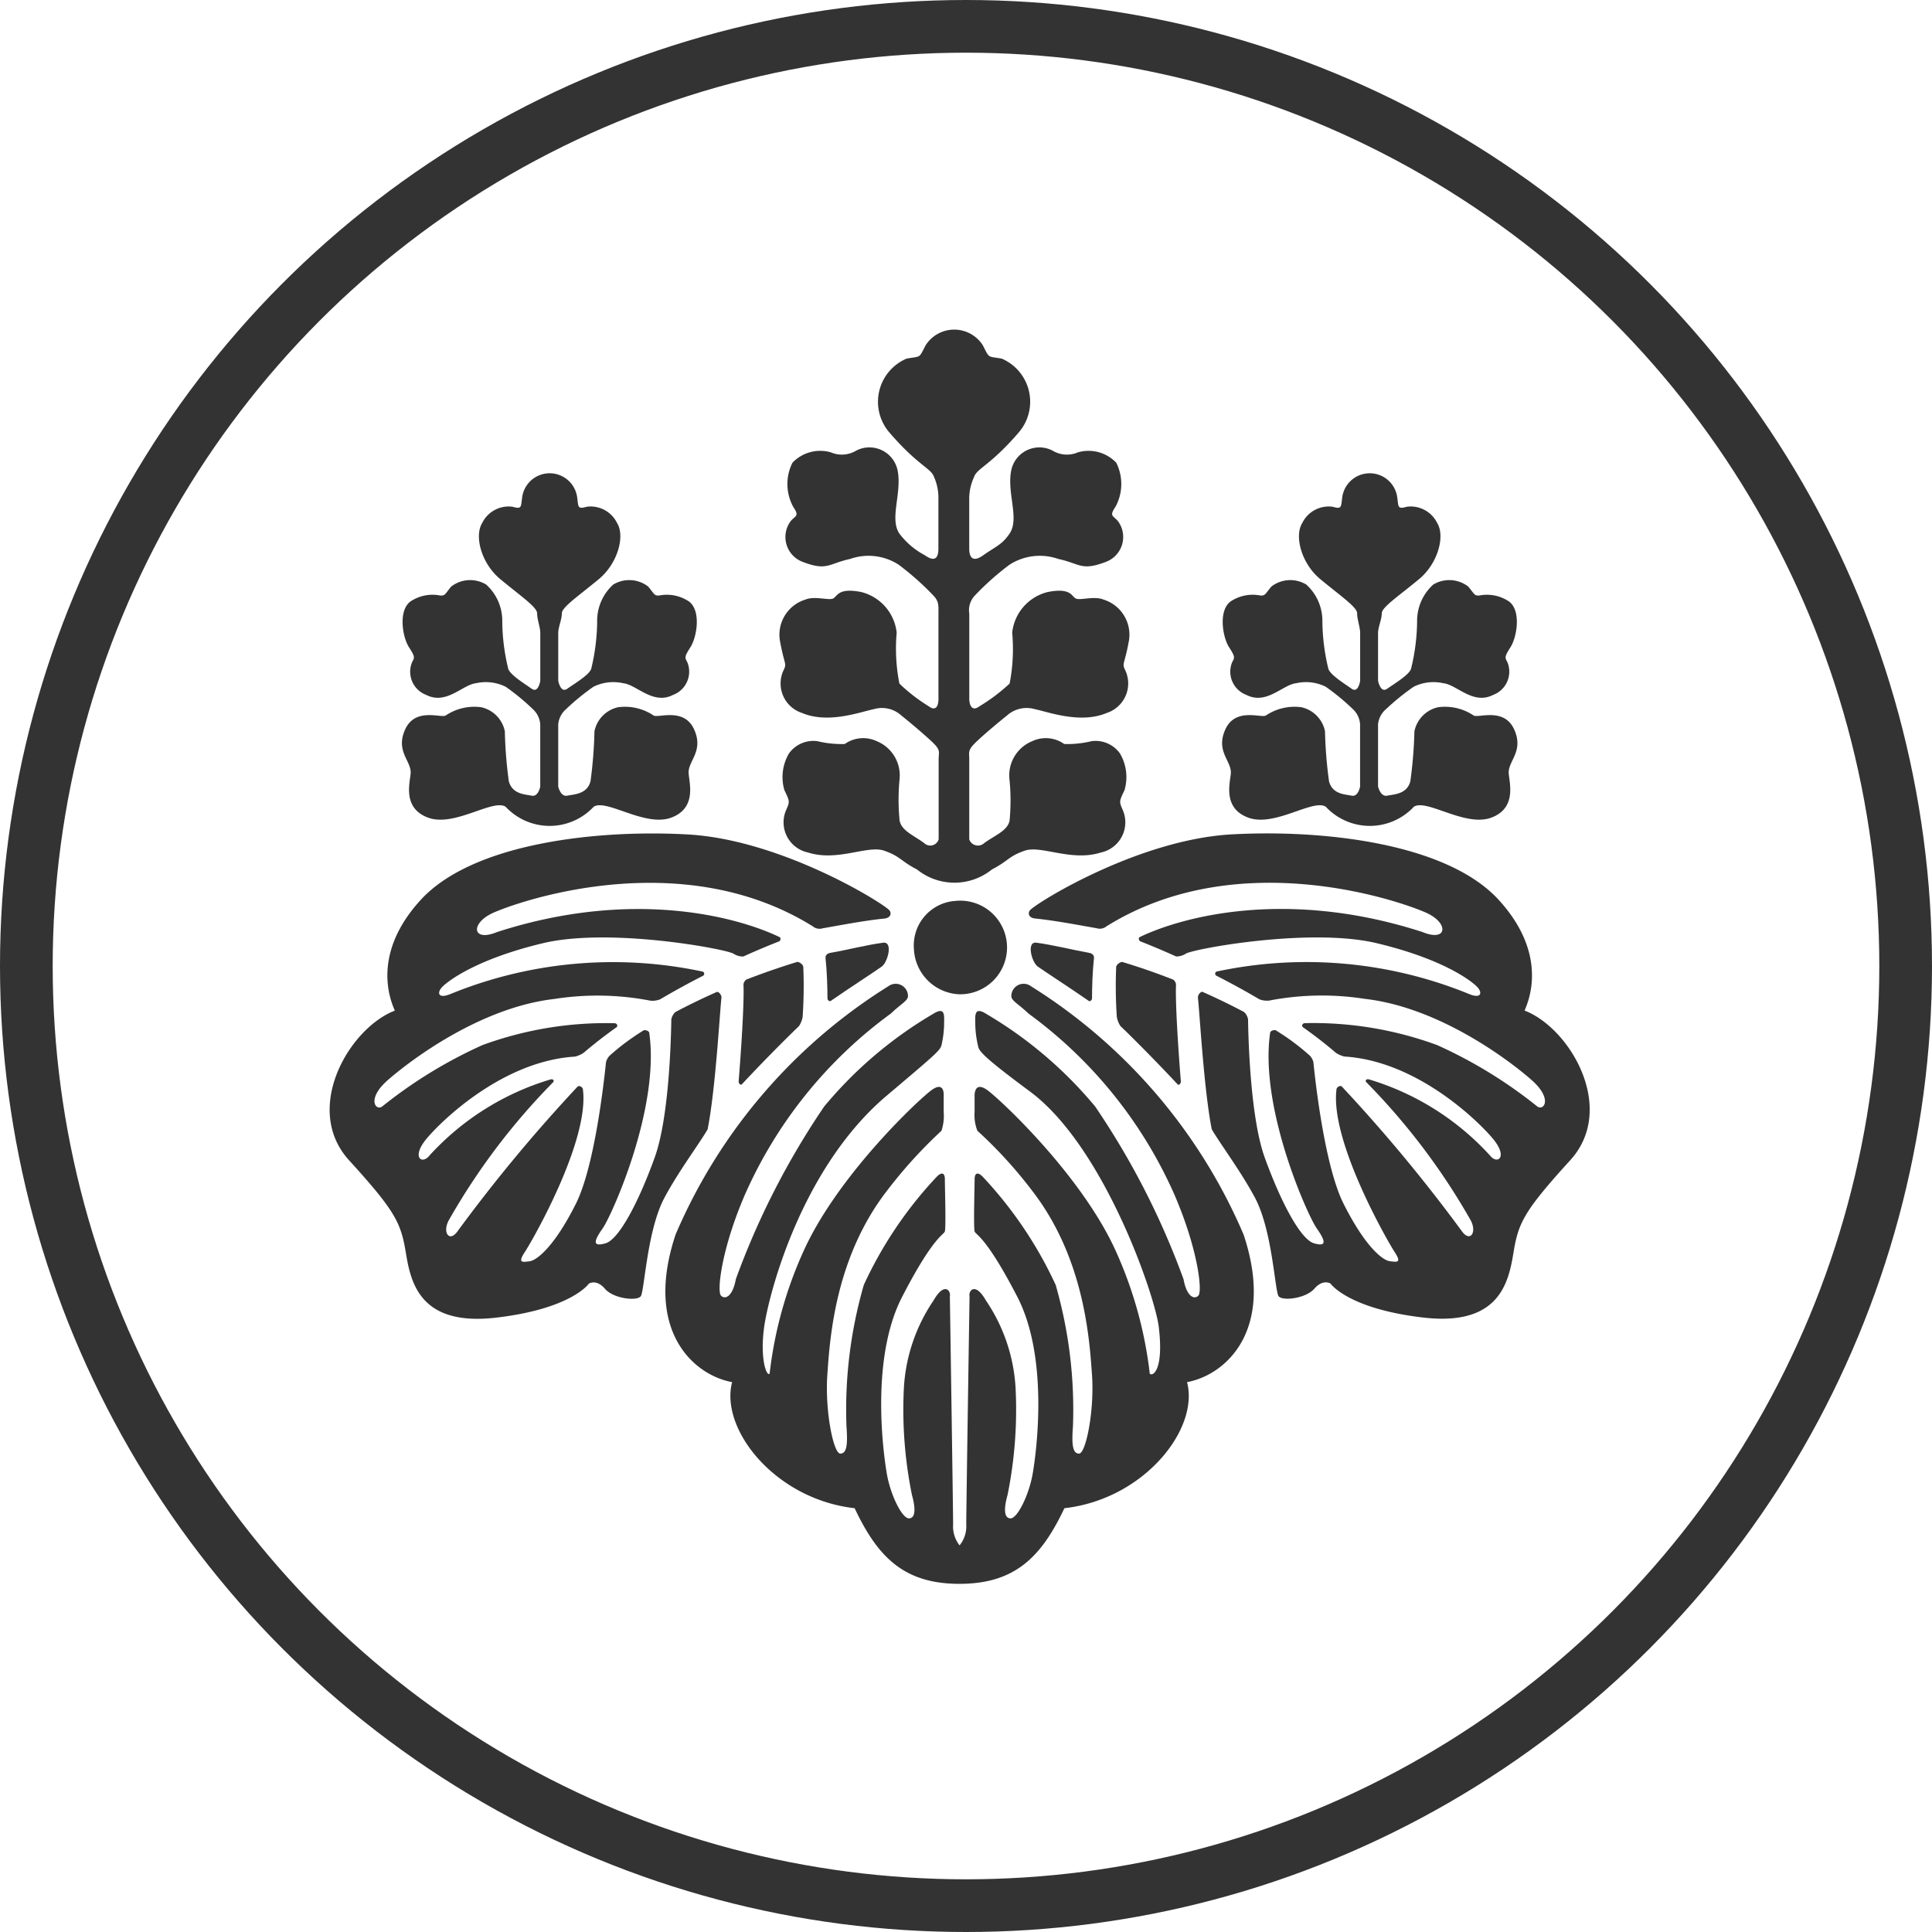
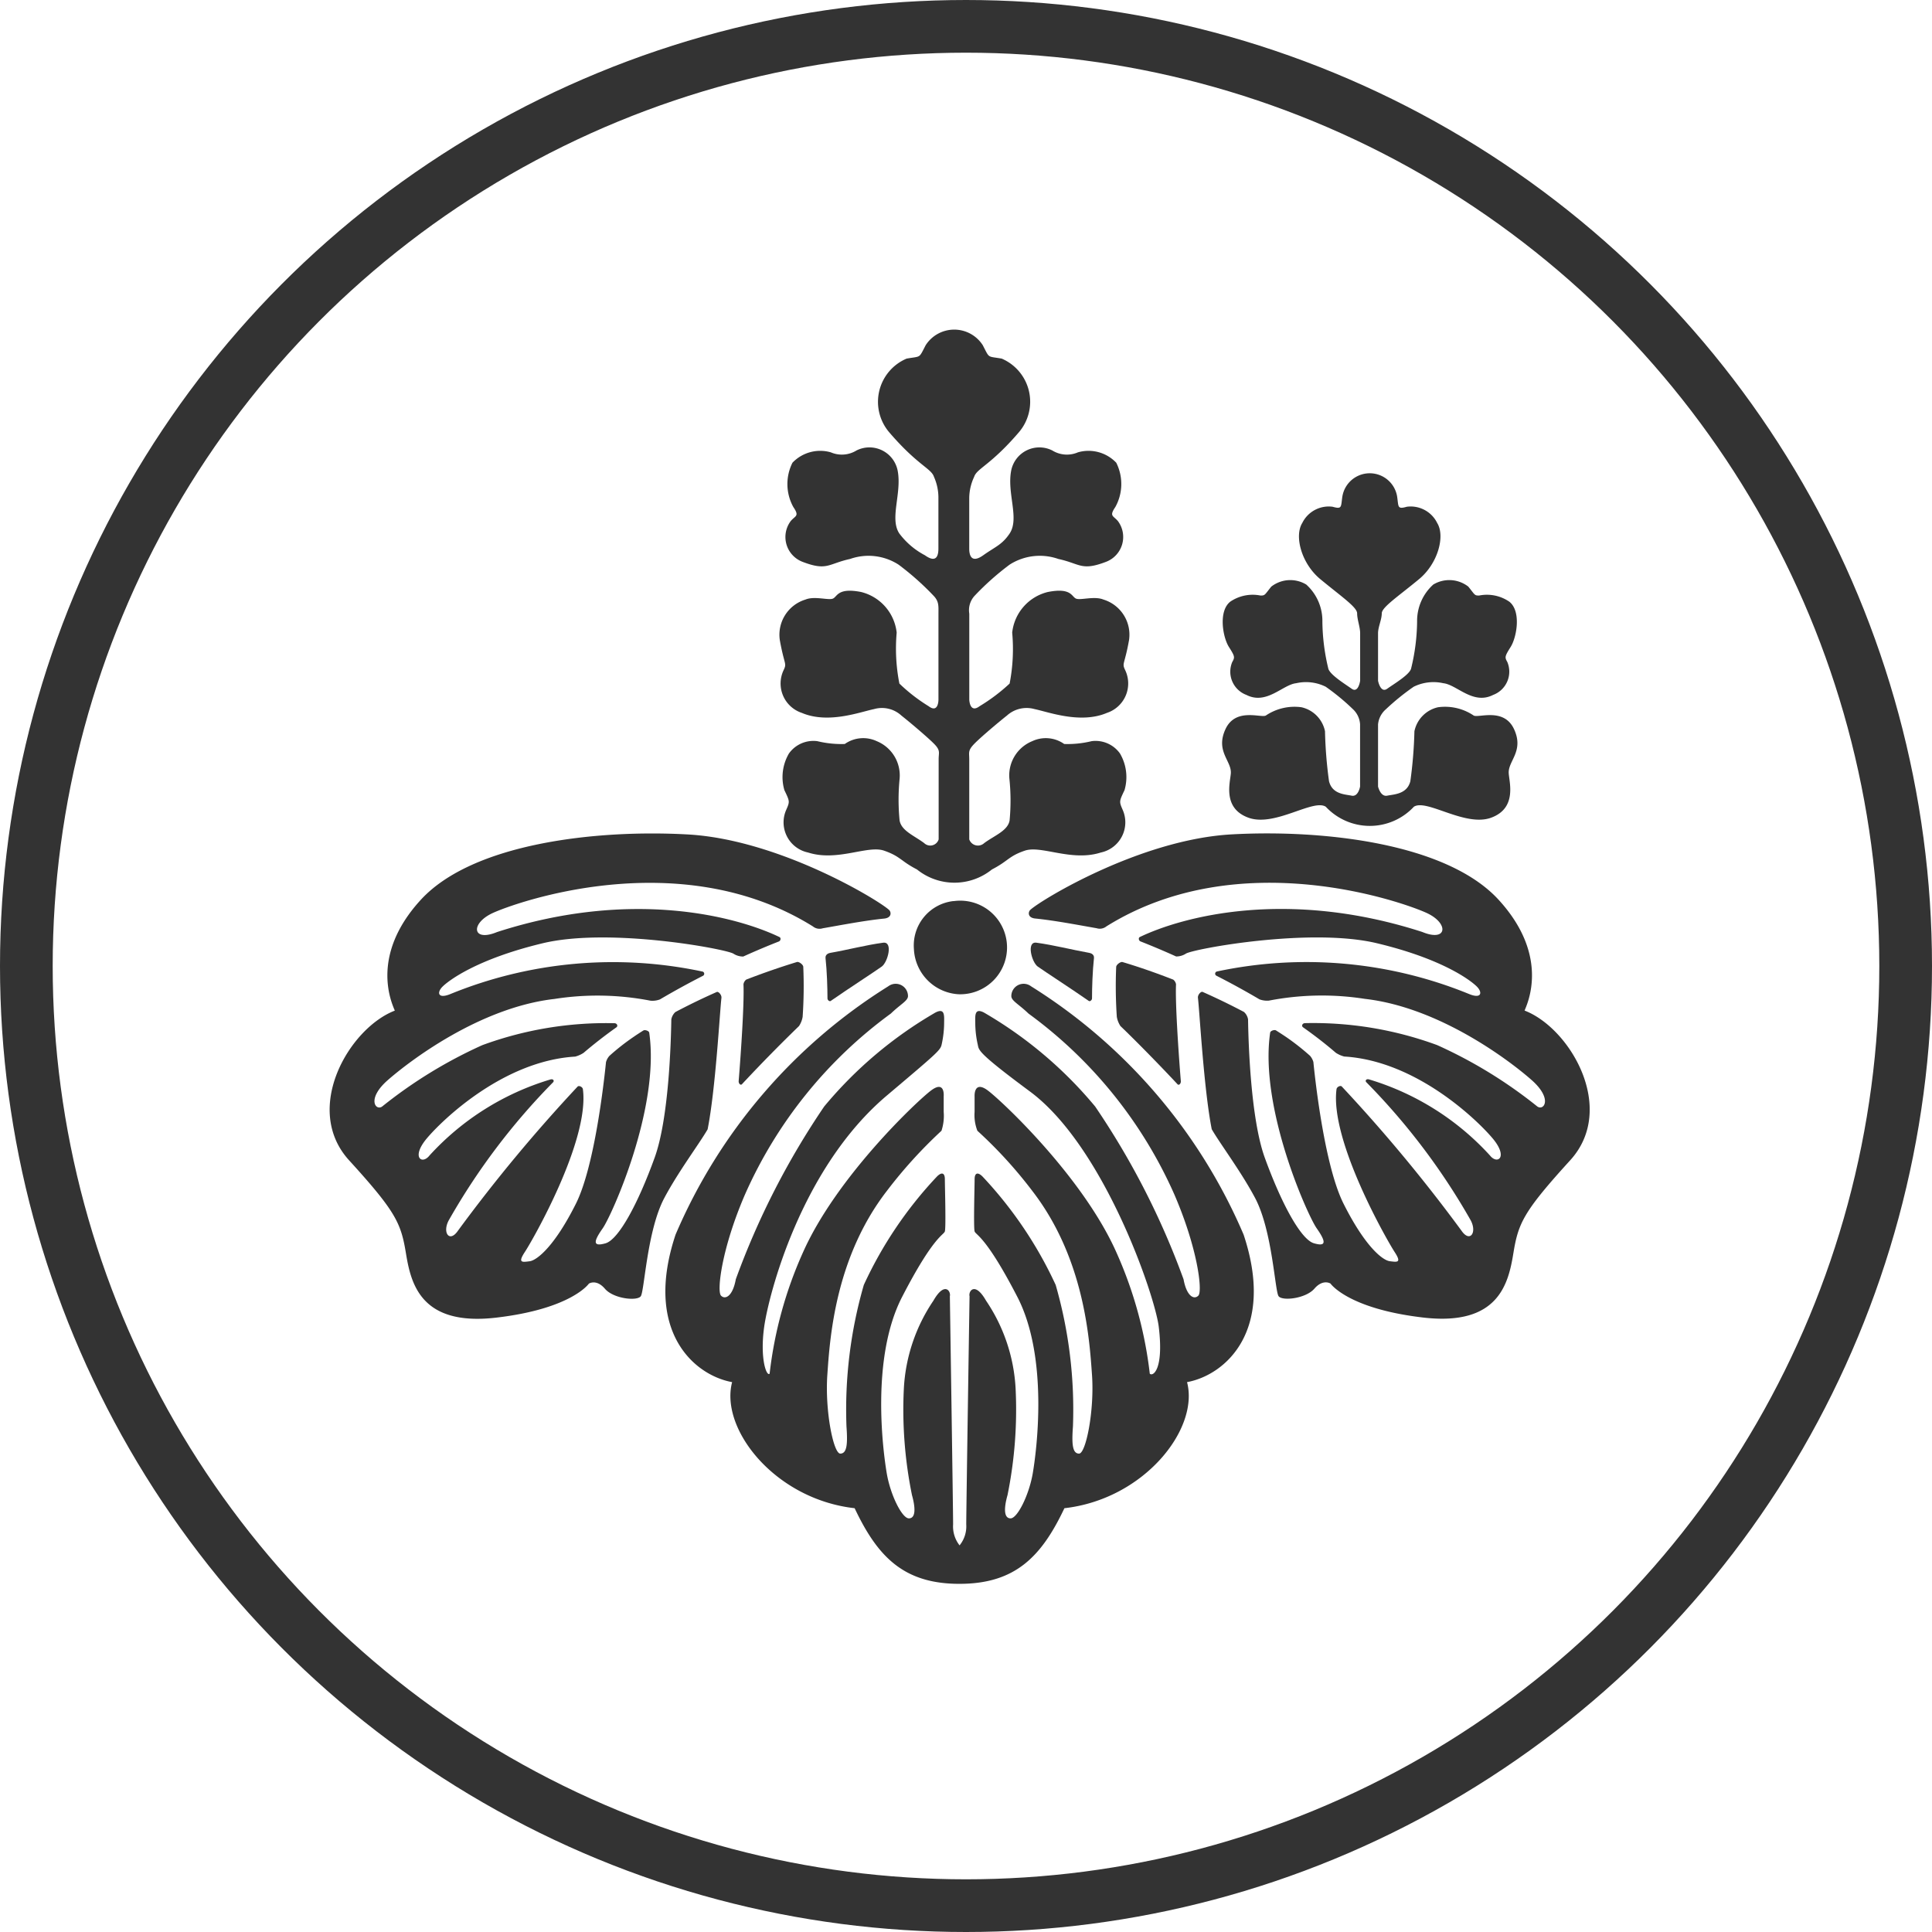
<svg xmlns="http://www.w3.org/2000/svg" width="110" height="110">
  <g data-name="楕円形 106" fill="none" stroke="#333" stroke-width="3">
    <circle cx="55" cy="55" r="55" stroke="none" />
    <circle cx="55" cy="55" r="53.5" />
  </g>
  <g data-name="グループ 1037" fill="#333">
    <path data-name="パス 441" d="M49.033 33.707c-1.355-.267-1.353.27-1.614.376s-1.039-.161-1.561.054a2.093 2.093 0 00-1.458 2.311c.261 1.451.417 1.289.209 1.721a1.763 1.763 0 001.041 2.419c1.511.645 3.333-.056 4.115-.215a1.636 1.636 0 011.562.373c.417.326 1.5 1.239 1.865 1.613s.251.484.251.863v4.568a.5.5 0 01-.824.213c-.571-.428-1.3-.7-1.4-1.291a12.077 12.077 0 010-2.361 2.107 2.107 0 00-1.3-2.152 1.818 1.818 0 00-1.821.161 5.81 5.81 0 01-1.562-.161 1.71 1.71 0 00-1.616.7 2.655 2.655 0 00-.26 2.09c.312.648.312.648.1 1.13a1.754 1.754 0 001.251 2.42c1.665.533 3.384-.432 4.322-.107s.938.588 1.875 1.071a3.4 3.4 0 004.269 0c.938-.483.938-.752 1.875-1.071s2.655.64 4.323.107a1.756 1.756 0 001.25-2.42c-.209-.482-.209-.482.1-1.13a2.655 2.655 0 00-.259-2.09 1.706 1.706 0 00-1.614-.7 5.8 5.8 0 01-1.561.161 1.814 1.814 0 00-1.819-.161 2.1 2.1 0 00-1.3 2.152 11.952 11.952 0 01.01 2.361c-.1.591-.873.863-1.446 1.291a.524.524 0 01-.851-.213v-4.568c0-.379-.086-.484.278-.863s1.446-1.287 1.862-1.613a1.67 1.67 0 011.579-.373c.782.16 2.611.86 4.122.215a1.764 1.764 0 001.044-2.419c-.209-.432-.049-.27.212-1.721a2.092 2.092 0 00-1.456-2.311c-.521-.215-1.3.053-1.56-.054s-.259-.644-1.612-.376a2.677 2.677 0 00-2.024 2.312 10.341 10.341 0 01-.146 2.9 10.282 10.282 0 01-1.707 1.287c-.571.433-.59-.375-.59-.375v-4.89a1.21 1.21 0 01.305-1.021 15.385 15.385 0 011.992-1.772 3.189 3.189 0 012.775-.323c1.25.272 1.309.7 2.714.163a1.513 1.513 0 00.682-2.312c-.261-.322-.519-.269-.154-.806a2.7 2.7 0 00.054-2.524 2.179 2.179 0 00-2.185-.591 1.583 1.583 0 01-1.456-.107 1.637 1.637 0 00-2.338 1.128c-.261 1.292.482 2.74-.092 3.6-.431.645-.82.753-1.5 1.237s-.8 0-.8-.377v-2.847a2.891 2.891 0 01.28-1.24c.156-.484.927-.65 2.541-2.531a2.671 2.671 0 00-.971-4.2c-.841-.149-.676.012-1.08-.765a1.932 1.932 0 00-3.249 0c-.405.777-.248.615-1.087.765a2.672 2.672 0 00-.985 4.2c1.614 1.881 2.387 2.047 2.543 2.531a2.905 2.905 0 01.253 1.24v2.847c0 .377-.1.859-.771.377a4.334 4.334 0 01-1.453-1.237c-.573-.86.159-2.308-.1-3.6a1.639 1.639 0 00-2.341-1.128 1.587 1.587 0 01-1.458.107 2.183 2.183 0 00-2.187.591 2.706 2.706 0 00.051 2.524c.366.537.107.484-.156.806a1.513 1.513 0 00.678 2.312c1.405.538 1.458.109 2.708-.163a3.157 3.157 0 012.76.323 15.655 15.655 0 011.994 1.772c.314.324.278.594.278 1.021v4.89s.008.808-.563.375a9.7 9.7 0 01-1.662-1.287 10.317 10.317 0 01-.154-2.9 2.684 2.684 0 00-2.02-2.312z" />
    <path data-name="パス 442" d="M50.282 53.674c-.992.134-1.987.4-3.006.578-.251.044-.283.212-.275.284.083.779.11 1.67.112 2.311 0 .1.12.187.181.145 1.1-.764 2.436-1.623 2.909-1.96.34-.242.661-1.434.079-1.358z" />
    <path data-name="パス 443" d="M42.244 61.73a92.601 92.601 0 013.25-3.313 1.379 1.379 0 00.205-.522 25.474 25.474 0 00.036-2.848c-.008-.133-.253-.308-.361-.274-.982.3-1.95.638-2.886 1a.423.423 0 00-.158.266c.049 1.031-.134 3.789-.273 5.506-.012.152.112.267.187.185z" />
    <path data-name="パス 444" d="M41.075 56.821c.022-.182-.173-.382-.264-.342-.833.368-1.622.753-2.357 1.142a.748.748 0 00-.232.423c-.019 1.281-.141 5.629-.946 7.858-.949 2.633-2.058 4.676-2.8 4.887s-.687-.106-.159-.856c.514-.732 3.27-6.848 2.647-11.138-.015-.1-.243-.182-.337-.121-.2.125-.387.247-.566.371a13 13 0 00-1.365 1.073.908.908 0 00-.193.355c-.119 1.178-.656 5.953-1.714 8.062-1.212 2.42-2.216 3.226-2.638 3.277s-.687.107-.264-.537c.4-.6 3.691-6.321 3.3-9.259-.015-.131-.224-.23-.3-.151a89.82 89.82 0 00-6.817 8.212c-.492.715-.916.071-.492-.645a37.625 37.625 0 015.91-7.809c.092-.1 0-.21-.159-.16a15.217 15.217 0 00-6.878 4.329c-.421.539-1.055.109-.158-.967.841-1.006 4.327-4.421 8.457-4.667a1.635 1.635 0 00.473-.21c.587-.5 1.216-.991 1.868-1.453.112-.075.044-.238-.114-.238a20.466 20.466 0 00-7.518 1.25 26.472 26.472 0 00-5.7 3.493c-.368.266-.9-.432.317-1.5s5.225-4.14 9.5-4.625a15.808 15.808 0 015.458.1 1.21 1.21 0 00.541-.073 46.845 46.845 0 012.453-1.346.13.13 0 00-.024-.238 24.479 24.479 0 00-14.393 1.292c-.685.269-.739-.107-.422-.428s1.9-1.56 5.7-2.475 10.446.324 10.87.592a1.021 1.021 0 00.558.162c.773-.35 1.463-.636 2.028-.857.105-.042.132-.2.039-.25-2.433-1.17-8.4-2.771-16.08-.288-1.424.59-1.531-.486-.265-1.075 1.248-.583 10.649-3.983 18.245.756a.6.6 0 00.559.106c1.061-.185 2.385-.441 3.491-.552.446-.043.415-.37.288-.491-.59-.553-6.261-4.01-11.466-4.3s-12.243.5-15.2 3.724-1.617 5.949-1.477 6.307c-2.6 1-5.276 5.59-2.6 8.526s2.953 3.583 3.235 5.3.844 4.155 5.137 3.654 5.276-1.935 5.276-1.935.422-.284.914.29 1.829.712 2.04.429.353-3.725 1.338-5.589c.794-1.5 1.994-3.092 2.47-3.917.457-2.304.696-6.755.786-7.478z" />
-     <path data-name="パス 445" d="M30.27 45.302c-.383-.079-1.1-.079-1.3-.821a25.03 25.03 0 01-.227-2.848 1.766 1.766 0 00-1.338-1.365 2.918 2.918 0 00-2.031.471c-.268.154-1.724-.471-2.3.779s.344 1.793.307 2.5c-.029.512-.5 1.991 1 2.538s3.677-1.089 4.406-.624a3.427 3.427 0 005.015 0c.727-.466 2.911 1.17 4.406.624s1.022-2.025 1-2.538c-.039-.7.882-1.249.307-2.5s-2.029-.625-2.3-.779a2.921 2.921 0 00-2.031-.471 1.764 1.764 0 00-1.338 1.365 24.988 24.988 0 01-.225 2.848c-.192.742-.941.742-1.324.821s-.514-.52-.514-.52v-3.538a1.3 1.3 0 01.436-.859 13.364 13.364 0 011.57-1.285 2.561 2.561 0 011.694-.2c.766.081 1.689 1.251 2.838.665a1.412 1.412 0 00.807-1.872c-.154-.273-.153-.314.192-.86s.614-2.028-.076-2.575a2.256 2.256 0 00-1.723-.35c-.27 0-.229-.037-.612-.509a1.764 1.764 0 00-1.992-.118A2.777 2.777 0 0034 35.389a11.841 11.841 0 01-.339 2.692c-.115.353-.98.858-1.363 1.133s-.514-.455-.514-.455v-2.708c0-.352.205-.777.205-1.127s.882-.939 2.107-1.952c1.078-.894 1.5-2.451 1.038-3.192a1.677 1.677 0 00-1.726-.928c-.537.153-.47.013-.546-.532a1.58 1.58 0 00-3.133 0c-.076.545-.01.686-.548.532a1.678 1.678 0 00-1.728.928c-.459.741-.049 2.3 1.029 3.192 1.226 1.013 2.1 1.6 2.1 1.952s.18.776.18 1.127v2.708s-.107.727-.49.455-1.219-.78-1.334-1.133a11.729 11.729 0 01-.341-2.692 2.773 2.773 0 00-.919-2.108 1.764 1.764 0 00-1.992.118c-.381.472-.342.509-.612.509a2.256 2.256 0 00-1.723.35c-.69.547-.422 2.032-.076 2.575s.344.587.192.86a1.409 1.409 0 00.8 1.872c1.149.587 2.068-.583 2.835-.665a2.538 2.538 0 011.687.2 12.814 12.814 0 011.558 1.285 1.281 1.281 0 01.412.859v3.538s-.105.6-.489.52z" />
    <path data-name="パス 446" d="M58.705 56.156a.7.7 0 00-1.124.558c0 .268.422.458.977.994a25.522 25.522 0 018.3 10.29c1.336 3.082 1.618 5.518 1.372 5.769s-.668.038-.844-.931a44.431 44.431 0 00-5.03-9.833 23.6 23.6 0 00-6.336-5.354c-.563-.287-.492.216-.492.642a5.656 5.656 0 00.141 1.183c.07.324-.036.442 2.981 2.678 4.2 3.118 7.1 11.585 7.323 13.379.3 2.457-.334 2.857-.509 2.681a23.444 23.444 0 00-1.889-6.879c-1.9-4.3-6.519-8.635-7.328-9.242s-.758.322-.758.322v.894a2.47 2.47 0 00.159 1.074 25.4 25.4 0 013.14 3.442c2.948 3.827 3.243 8.419 3.386 10.46s-.349 4.479-.736 4.479-.42-.572-.349-1.542a25.668 25.668 0 00-.983-8.061 23.146 23.146 0 00-4.157-6.164c-.281-.285-.458-.213-.458.144s-.069 2.761 0 2.972.639.254 2.433 3.728 1.092 8.776.88 10.029-.878 2.581-1.265 2.581-.387-.575-.175-1.325a24.4 24.4 0 00.459-6.091 9.846 9.846 0 00-1.682-4.979c-.634-1.113-1.011-.539-.939-.251 0 0-.188 12.168-.188 12.99a1.713 1.713 0 01-.38 1.194 1.744 1.744 0 01-.368-1.194c0-.822-.185-12.99-.185-12.99.07-.288-.3-.862-.936.251a9.83 9.83 0 00-1.682 4.979 24.288 24.288 0 00.461 6.091c.21.75.212 1.325-.176 1.325s-1.053-1.325-1.263-2.581-.916-6.552.878-10.029 2.363-3.512 2.433-3.728 0-2.612 0-2.972-.178-.429-.458-.144a22.993 22.993 0 00-4.156 6.164 25.543 25.543 0 00-.987 8.061c.071.969.036 1.542-.353 1.542s-.878-2.435-.737-4.479.429-6.633 3.376-10.46a26.581 26.581 0 013.123-3.442 2.727 2.727 0 00.126-1.074v-.894s.085-.933-.724-.322-5.4 4.943-7.3 9.242a23.266 23.266 0 00-1.887 6.879c-.178.176-.558-.861-.312-2.651s2.073-9.029 6.98-13.181c2.87-2.425 3.055-2.583 3.126-2.907a5.773 5.773 0 00.141-1.183c0-.426.071-.929-.492-.642a23.55 23.55 0 00-6.338 5.354 44.508 44.508 0 00-5.03 9.833c-.175.967-.6 1.184-.844.931s.037-2.687 1.372-5.769a25.527 25.527 0 018.3-10.29c.553-.535.975-.726.975-.994a.7.7 0 00-1.122-.558 31.017 31.017 0 00-12.111 14.138c-1.814 5.441 1 7.992 3.22 8.4-.707 2.67 2.44 6.667 6.975 7.178 1.311 2.773 2.8 4.306 5.966 4.306s4.666-1.533 5.978-4.306c4.534-.511 7.689-4.507 6.982-7.178 2.218-.411 5.034-2.962 3.22-8.4a31.017 31.017 0 00-12.1-14.137z" />
    <path data-name="パス 447" d="M61.994 56.991c.063.042.181-.046.181-.145 0-.641.029-1.532.112-2.311.008-.071-.024-.24-.275-.284-1.021-.183-2.016-.444-3.006-.578-.582-.077-.261 1.116.076 1.357.478.338 1.812 1.197 2.912 1.961z" />
    <path data-name="パス 448" d="M66.8 55.776c-.936-.365-1.9-.706-2.886-1-.109-.034-.353.141-.363.274a25.894 25.894 0 00.036 2.848 1.411 1.411 0 00.207.522c.787.754 2.147 2.13 3.25 3.313.075.083.2-.032.187-.182-.139-1.718-.322-4.475-.273-5.506a.422.422 0 00-.158-.269z" />
    <path data-name="パス 449" d="M86.803 57.537c.139-.358 1.477-3.081-1.478-6.307s-9.99-4.012-15.2-3.724-10.876 3.746-11.466 4.3c-.127.122-.158.448.287.491 1.107.111 2.43.367 3.491.552a.6.6 0 00.559-.106c7.6-4.739 17-1.339 18.246-.756 1.267.589 1.16 1.665-.265 1.075-7.679-2.483-13.645-.882-16.08.288-.093.045-.068.208.039.25.565.222 1.255.508 2.028.857a1.021 1.021 0 00.558-.162c.422-.268 7.07-1.5 10.87-.592s5.381 2.15 5.7 2.475.263.7-.422.428a24.472 24.472 0 00-14.391-1.292.129.129 0 00-.024.238c.8.407 1.624.857 2.453 1.346a1.245 1.245 0 00.539.073 15.827 15.827 0 015.461-.1c4.272.485 8.282 3.548 9.5 4.625s.687 1.77.317 1.5a26.386 26.386 0 00-5.7-3.493 20.468 20.468 0 00-7.519-1.25c-.156 0-.224.163-.114.238.654.462 1.283.949 1.868 1.453a1.646 1.646 0 00.475.21c4.128.245 7.614 3.661 8.455 4.667.9 1.076.264 1.505-.158.967a15.222 15.222 0 00-6.877-4.329c-.159-.05-.251.064-.161.16a37.661 37.661 0 015.912 7.809c.422.715 0 1.36-.493.645a89.812 89.812 0 00-6.817-8.212c-.075-.079-.281.02-.3.151-.388 2.938 2.908 8.657 3.3 9.259.424.644.159.589-.265.537s-1.422-.857-2.636-3.277c-1.06-2.109-1.6-6.884-1.716-8.062a.922.922 0 00-.19-.355 13.553 13.553 0 00-1.365-1.073 22.674 22.674 0 00-.57-.371c-.093-.061-.32.021-.336.121-.624 4.29 2.133 10.406 2.645 11.138.527.75.58 1.074-.158.856s-1.846-2.254-2.8-4.887c-.8-2.229-.927-6.578-.946-7.858a.728.728 0 00-.232-.423 37.291 37.291 0 00-2.355-1.142c-.093-.04-.288.16-.266.342.09.727.331 5.174.785 7.476.475.825 1.677 2.419 2.47 3.917.985 1.864 1.126 5.3 1.336 5.589s1.548.139 2.04-.429.916-.29.916-.29.985 1.434 5.276 1.935 4.854-1.935 5.135-3.654.563-2.363 3.237-5.3.004-7.522-2.598-8.524z" />
    <path data-name="パス 450" d="M76.956 45.302c-.383-.079-1.1-.079-1.287-.821a24.655 24.655 0 01-.229-2.848 1.763 1.763 0 00-1.339-1.365 2.918 2.918 0 00-2.029.471c-.266.154-1.724-.471-2.3.779s.344 1.793.307 2.5c-.029.512-.5 1.991 1 2.538s3.679-1.089 4.406-.624a3.427 3.427 0 005.015 0c.729-.466 2.911 1.17 4.4.624s1.026-2.025 1-2.538c-.037-.7.882-1.249.305-2.5s-2.029-.625-2.3-.779a2.921 2.921 0 00-2.031-.471 1.767 1.767 0 00-1.343 1.365 25.048 25.048 0 01-.232 2.848c-.19.742-.934.742-1.317.821s-.522-.52-.522-.52v-3.538a1.3 1.3 0 01.444-.859 13.567 13.567 0 011.585-1.285 2.55 2.55 0 011.69-.2c.766.081 1.685 1.251 2.835.665a1.413 1.413 0 00.807-1.872c-.153-.273-.153-.314.19-.86s.614-2.028-.076-2.575a2.259 2.259 0 00-1.724-.35c-.268 0-.229-.037-.612-.509a1.767 1.767 0 00-1.994-.118 2.786 2.786 0 00-.921 2.108 11.694 11.694 0 01-.346 2.692c-.115.353-.973.858-1.356 1.133s-.522-.455-.522-.455v-2.708c0-.352.212-.777.212-1.127s.9-.939 2.126-1.952c1.077-.894 1.489-2.451 1.031-3.192a1.68 1.68 0 00-1.729-.928c-.536.153-.47.013-.546-.532a1.58 1.58 0 00-3.133 0c-.076.545-.01.686-.548.532a1.68 1.68 0 00-1.729.928c-.459.741-.051 2.3 1.026 3.192 1.226 1.013 2.1 1.6 2.1 1.952s.171.776.171 1.127v2.708s-.1.727-.483.455-1.211-.78-1.326-1.133a11.825 11.825 0 01-.341-2.692 2.779 2.779 0 00-.919-2.108 1.762 1.762 0 00-1.99.118c-.383.472-.346.509-.612.509a2.265 2.265 0 00-1.726.35c-.688.547-.42 2.032-.076 2.575s.346.587.191.86a1.411 1.411 0 00.805 1.872c1.149.587 2.067-.583 2.833-.665a2.528 2.528 0 011.684.2 12.78 12.78 0 011.556 1.285 1.277 1.277 0 01.4.859v3.538s-.098.6-.481.52z" />
    <path data-name="パス 451" d="M54.286 51.303a2.541 2.541 0 00-2.252 2.723 2.7 2.7 0 002.535 2.582 2.665 2.665 0 10-.283-5.3z" />
  </g>
</svg>